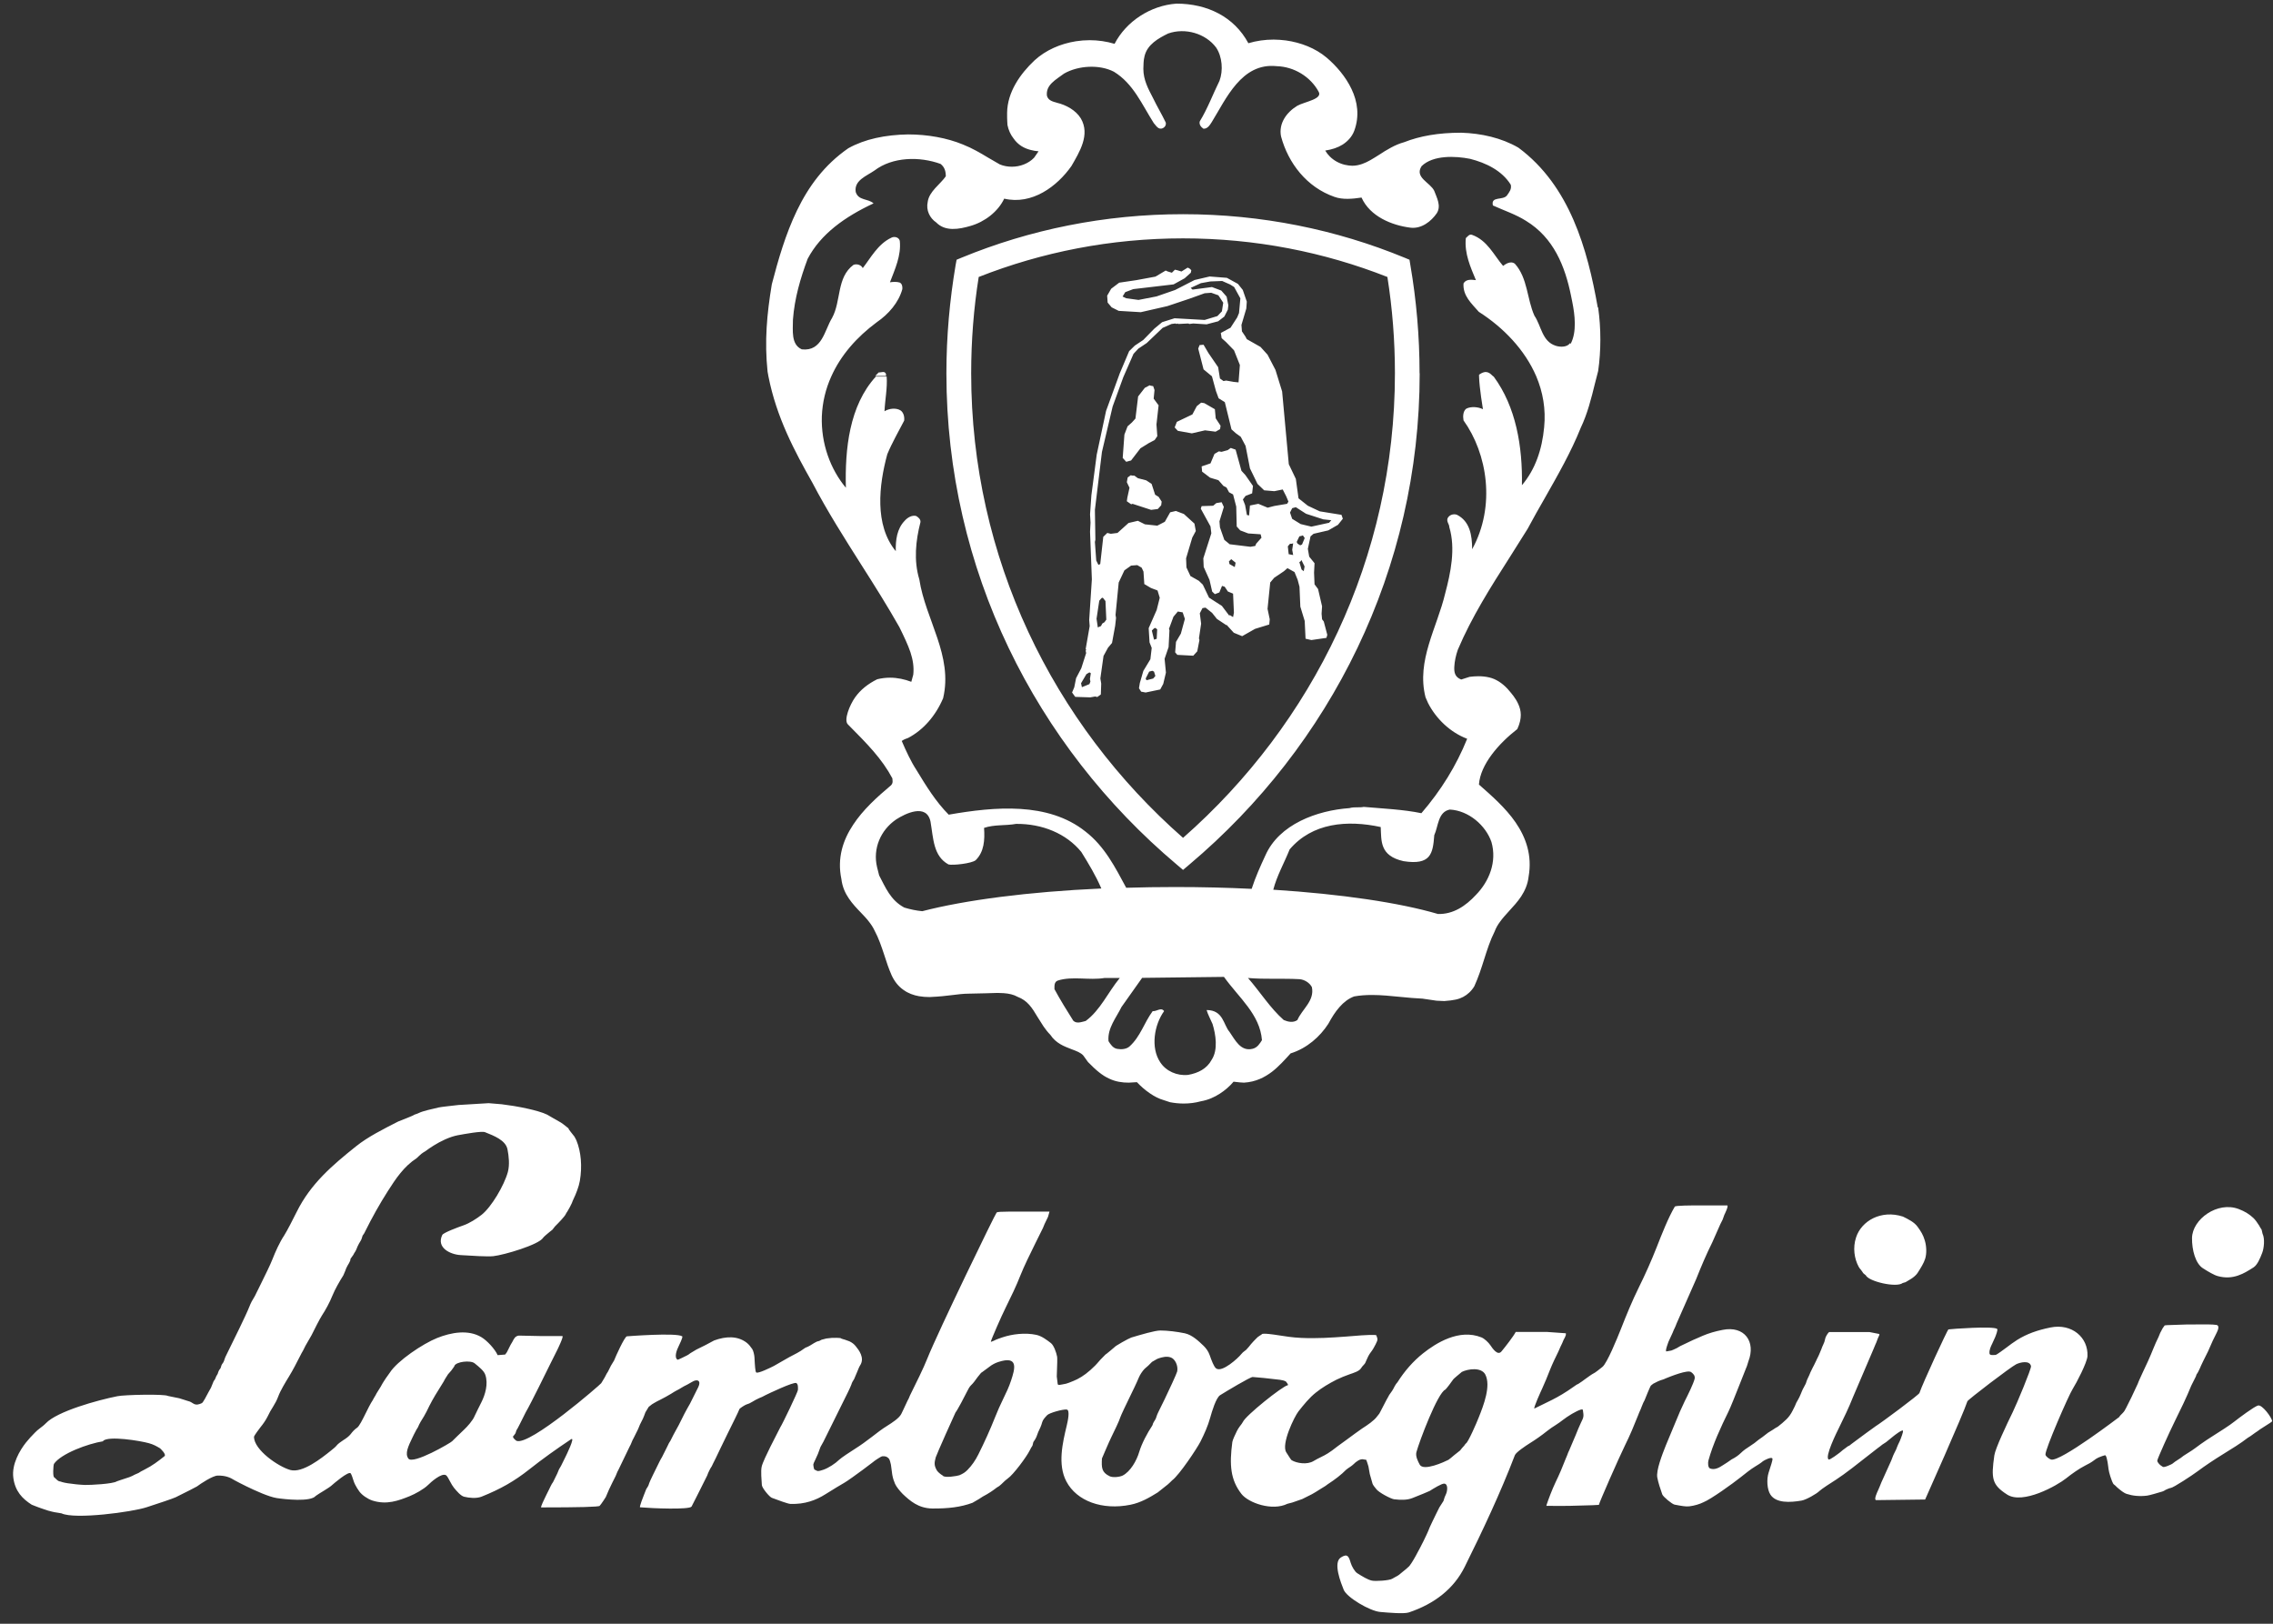
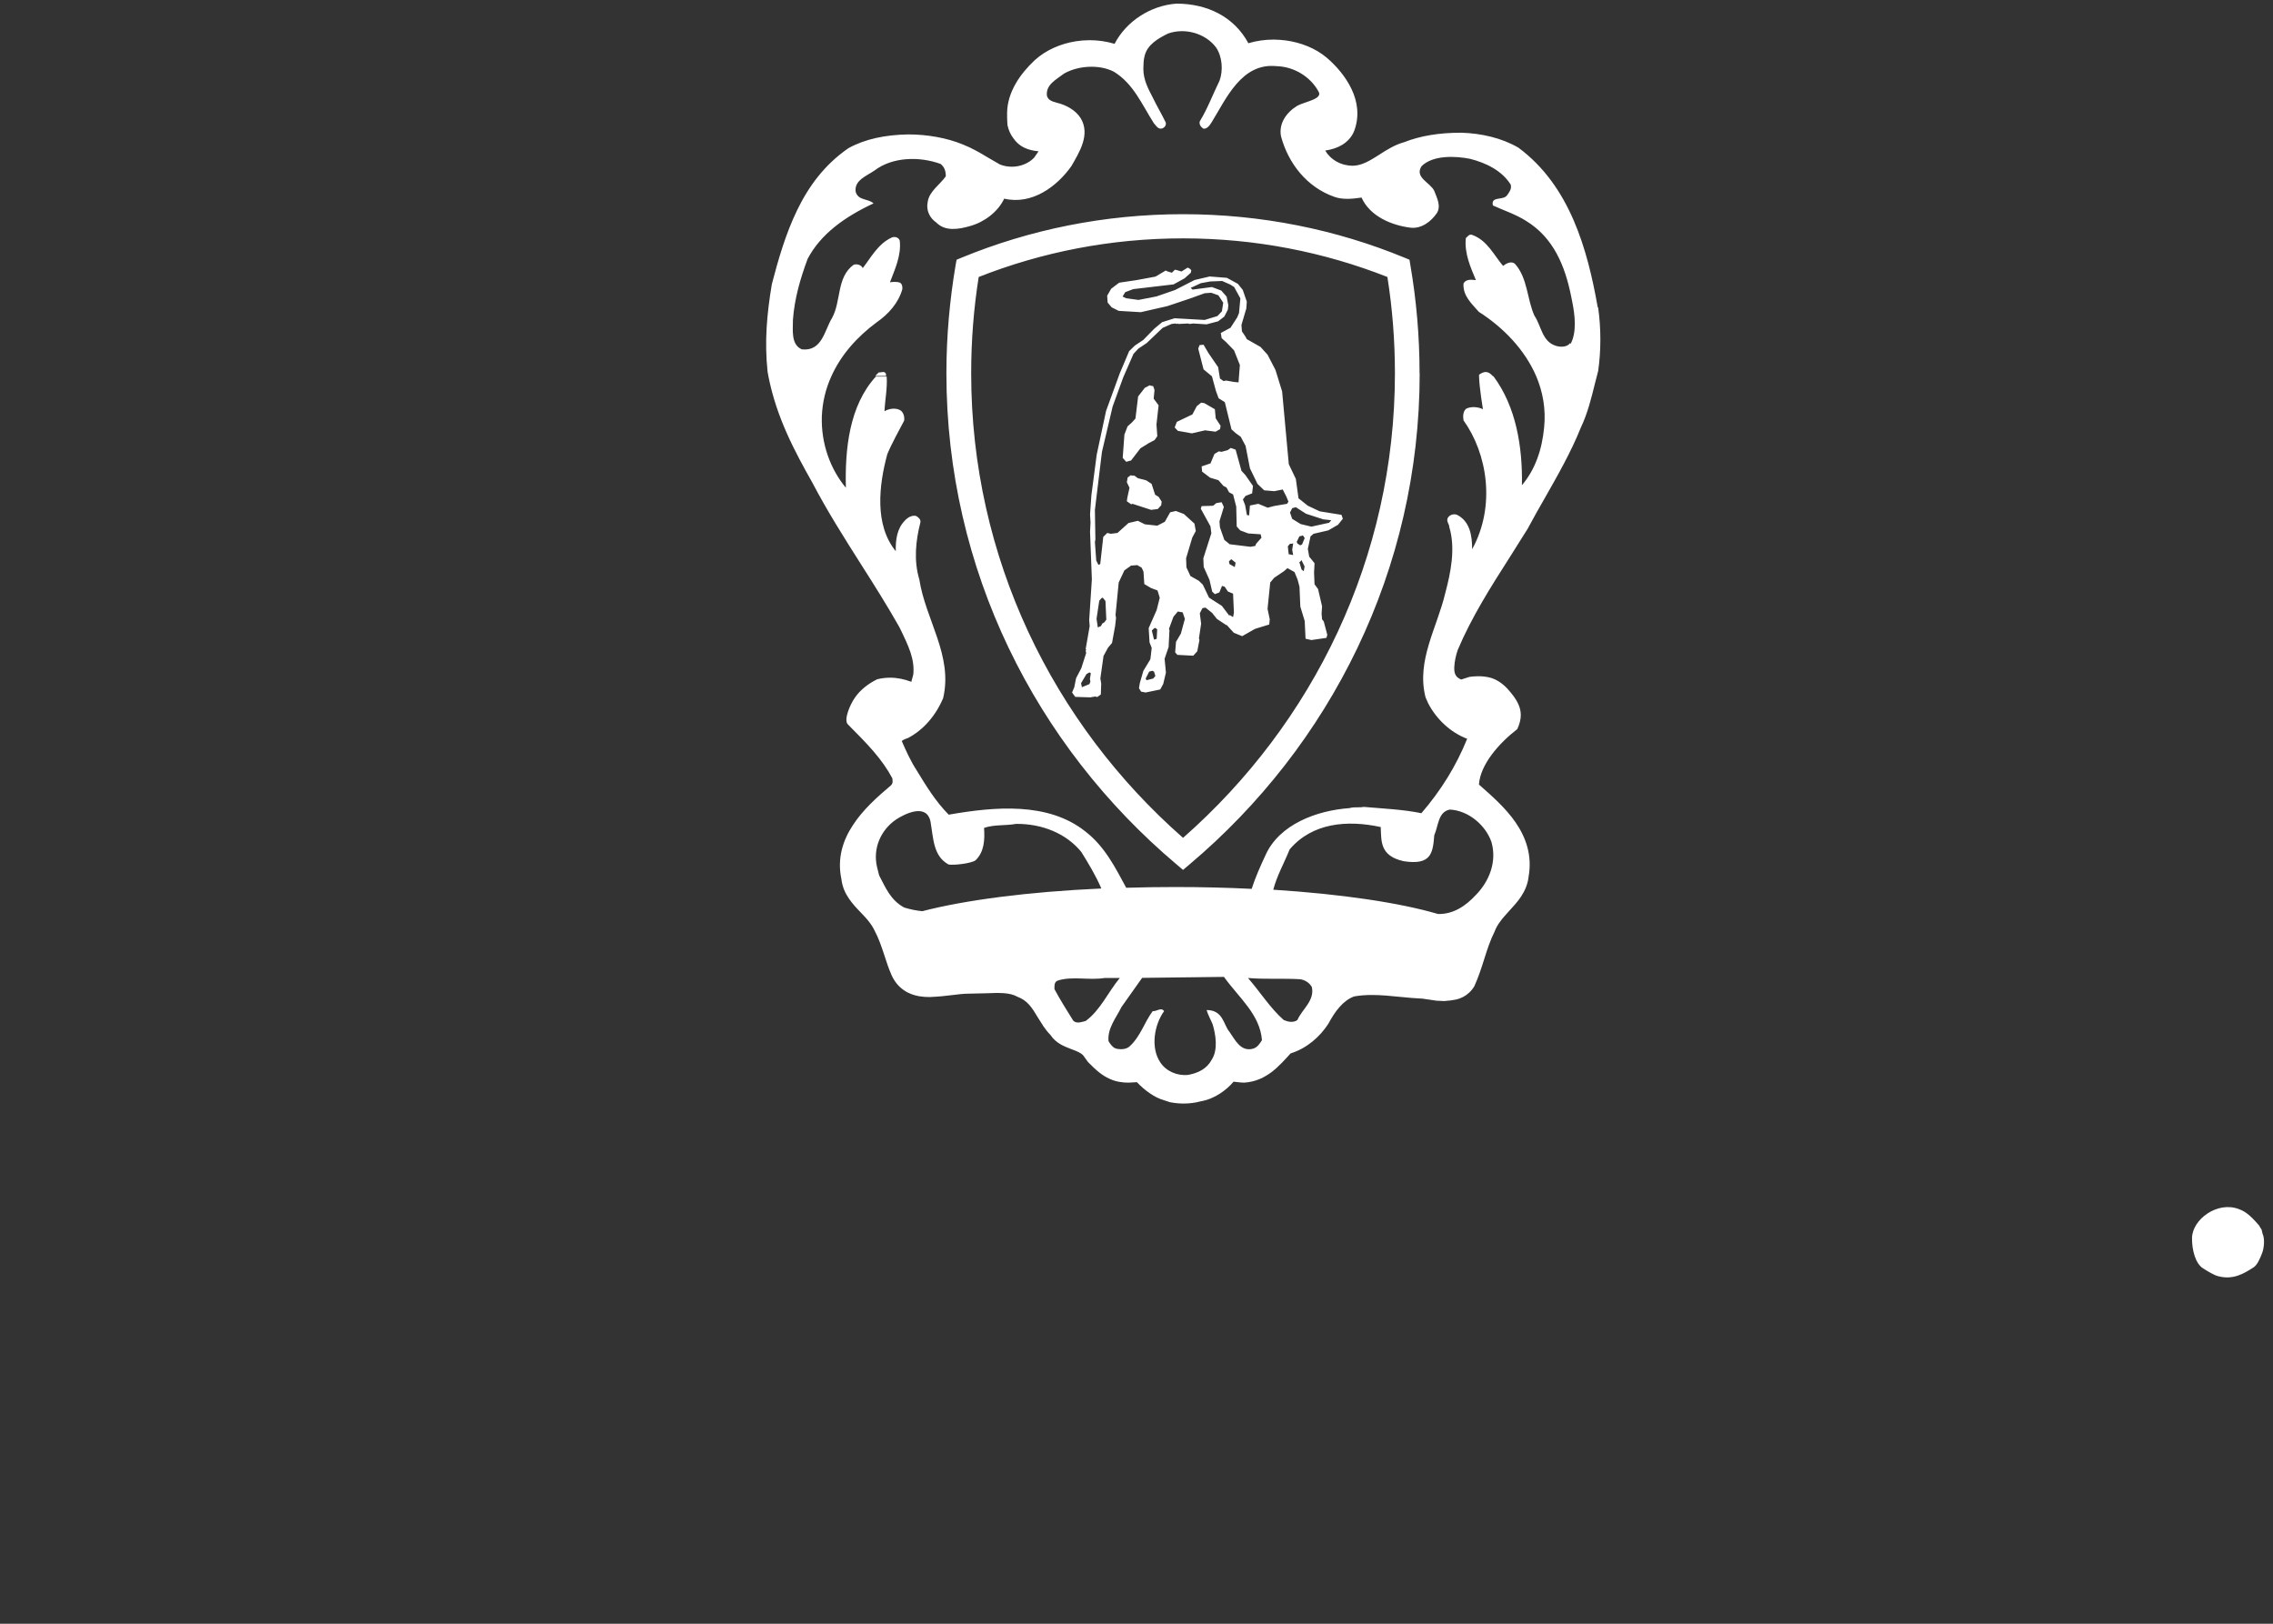
<svg xmlns="http://www.w3.org/2000/svg" width="147" height="105" viewBox="0 0 147 105" fill="none">
  <rect x="0" y="0" width="147" height="105" fill="#333333" stroke="none" />
  <g clip-path="url(#clip0_431_5929)">
    <path d="M103.326 19.858C102.996 17.981 102.541 16.018 101.763 14.228C100.986 12.438 99.871 10.789 98.198 9.548C97.099 8.912 95.796 8.621 94.5 8.582C93.024 8.582 91.83 8.794 90.809 9.195C90.495 9.281 90.213 9.407 89.953 9.548C89.686 9.689 89.427 9.854 89.2 10.004C88.799 10.255 88.462 10.475 88.1 10.6C87.896 10.671 87.684 10.718 87.456 10.718C87.307 10.718 87.142 10.694 86.969 10.655C86.608 10.569 86.263 10.38 86.004 10.121C85.886 10.004 85.784 9.87 85.705 9.737C86.153 9.666 86.514 9.548 86.828 9.352C87.142 9.148 87.433 8.857 87.582 8.457C87.935 7.506 87.794 6.572 87.409 5.763C87.032 4.962 86.42 4.256 85.792 3.722C85.061 3.109 84.119 2.748 83.161 2.615C82.902 2.583 82.635 2.56 82.368 2.56C81.811 2.56 81.253 2.638 80.735 2.795C79.816 1.083 78.073 0.235 76.086 0.235C74.398 0.353 72.828 1.39 72.082 2.834C71.563 2.677 71.014 2.599 70.472 2.599C70.174 2.599 69.875 2.622 69.577 2.669C68.587 2.827 67.637 3.235 66.907 3.902C65.981 4.774 65.148 5.952 65.132 7.294C65.125 7.726 65.156 8.088 65.156 8.088C65.219 8.409 65.36 8.716 65.541 8.943C65.847 9.391 66.255 9.595 66.656 9.697C66.821 9.744 67.001 9.768 67.166 9.784L66.876 10.2C66.514 10.577 65.973 10.781 65.439 10.781C65.172 10.781 64.905 10.734 64.661 10.632L63.9 10.192C63.405 9.894 62.887 9.587 62.274 9.344C61.246 8.92 59.989 8.692 58.733 8.692C57.257 8.716 55.93 8.991 54.862 9.587C53.307 10.663 52.286 12.069 51.54 13.616C50.802 15.147 50.331 16.788 49.915 18.382C49.593 20.321 49.436 22.072 49.64 24.028C49.656 24.13 49.679 24.232 49.695 24.334C50.221 27.004 51.391 29.179 52.537 31.212C53.511 33.073 54.618 34.809 55.702 36.521C56.558 37.863 57.398 39.198 58.167 40.557C58.489 41.216 58.717 41.695 58.882 42.182C59.039 42.661 59.118 43.14 59.063 43.627L58.937 44.09C58.505 43.925 58.042 43.823 57.563 43.823C57.288 43.823 57.013 43.855 56.73 43.925C56.126 44.224 55.647 44.608 55.301 45.095C54.956 45.582 54.555 46.556 54.83 46.838C56.094 48.111 57.029 49.053 57.712 50.333C57.759 50.647 57.688 50.702 57.626 50.78C56.691 51.566 55.804 52.374 55.176 53.332C54.516 54.322 54.131 55.492 54.414 56.842C54.477 57.36 54.665 57.761 54.901 58.106C55.129 58.444 55.419 58.75 55.678 59.017C55.867 59.214 56.047 59.402 56.189 59.59C56.338 59.779 56.464 59.967 56.558 60.172C56.833 60.682 57.005 61.208 57.194 61.773C57.327 62.197 57.477 62.645 57.665 63.069C57.853 63.477 58.112 63.791 58.427 64.011C58.741 64.239 59.086 64.357 59.432 64.42C59.659 64.459 59.887 64.475 60.115 64.475C60.822 64.443 61.167 64.396 61.497 64.357C61.929 64.302 62.321 64.255 62.667 64.255L63.743 64.231L64.512 64.208L64.905 64.223C65.258 64.247 65.556 64.317 65.808 64.459C66.452 64.702 66.742 65.158 67.119 65.794L67.488 66.375C67.614 66.555 67.755 66.744 67.928 66.917C68.108 67.192 68.336 67.38 68.572 67.521C68.807 67.663 69.074 67.757 69.286 67.843C69.647 67.977 69.891 68.071 70.056 68.251L70.362 68.675C70.888 69.217 71.296 69.555 71.736 69.751C72.144 69.948 72.576 70.01 72.993 70.01L73.526 69.979C73.77 70.238 74.053 70.489 74.367 70.701C74.641 70.89 74.948 71.055 75.285 71.149L75.67 71.275C75.953 71.33 76.251 71.361 76.55 71.361C76.927 71.361 77.296 71.314 77.641 71.22C78.136 71.133 78.536 70.953 78.897 70.717C79.227 70.505 79.534 70.238 79.777 69.948C80.138 69.987 80.287 70.01 80.452 70.01C81.222 69.963 81.787 69.665 82.266 69.304C82.722 68.95 83.122 68.495 83.467 68.118C84.528 67.788 85.368 67.034 85.902 66.21C86.121 65.809 86.349 65.433 86.632 65.118C86.899 64.812 87.213 64.569 87.574 64.435C87.959 64.365 88.344 64.341 88.736 64.341C89.333 64.341 89.945 64.404 90.589 64.467C91.068 64.514 91.563 64.561 91.995 64.577L92.898 64.71L93.4 64.734C94.044 64.687 94.343 64.616 94.626 64.467C94.908 64.317 95.159 64.09 95.348 63.776C95.615 63.187 95.803 62.606 95.976 62.056C96.18 61.412 96.376 60.8 96.659 60.242C96.746 60.007 96.863 59.803 97.005 59.614C97.17 59.379 97.374 59.159 97.594 58.915C97.853 58.633 98.151 58.311 98.379 57.965C98.614 57.604 98.803 57.188 98.858 56.693C99.101 55.311 98.685 54.157 98.018 53.183C97.366 52.233 96.439 51.432 95.646 50.733C95.74 49.43 96.926 48.079 98.128 47.145C98.457 46.43 98.379 45.943 98.19 45.527C98.01 45.135 97.79 44.883 97.492 44.538C97.146 44.169 96.738 43.902 96.314 43.807C96.086 43.752 95.85 43.729 95.615 43.729C95.419 43.729 95.222 43.745 95.042 43.768L94.5 43.941C94.099 43.792 94.037 43.486 94.052 43.14C94.068 42.771 94.154 42.378 94.28 42.017C95.183 39.889 96.4 37.973 97.649 36.018L98.795 34.196C99.148 33.529 99.533 32.861 99.918 32.186C100.742 30.733 101.606 29.226 102.234 27.655C102.666 26.752 102.917 25.747 103.145 24.813L103.263 24.357L103.357 23.988C103.546 22.693 103.546 21.224 103.357 19.897M82.345 57.533C82.58 56.63 83.059 55.79 83.405 54.926C84.865 53.207 87.119 53.01 89.294 53.481C89.341 54.384 89.223 55.342 90.77 55.688C92.529 55.963 92.67 55.209 92.757 54.008C93.024 53.434 92.992 52.5 93.762 52.351C94.987 52.413 96.086 53.379 96.455 54.447C96.824 55.727 96.306 56.999 95.45 57.871C94.782 58.593 93.982 59.127 93 59.104C90.511 58.373 86.765 57.816 82.337 57.533M80.711 63.242C81.779 63.336 82.949 63.258 84.056 63.32C84.37 63.352 84.692 63.548 84.842 63.831C85.03 64.718 84.206 65.26 83.907 65.959C83.64 66.155 83.287 66.076 83.02 65.959C82.148 65.189 81.496 64.145 80.711 63.242ZM71.689 67.317C71.618 66.477 72.192 65.809 72.529 65.118L73.864 63.234L79.156 63.171C80.13 64.529 81.481 65.59 81.614 67.262C81.481 67.474 81.316 67.749 81.01 67.82C80.225 68.016 79.871 67.231 79.51 66.72C79.117 66.265 79.117 65.315 78.034 65.315C78.12 65.613 78.285 65.904 78.418 66.218C78.623 66.885 78.787 67.882 78.364 68.526C78.049 69.115 77.492 69.39 76.84 69.508C76.126 69.586 75.403 69.264 75.034 68.691C74.398 67.741 74.649 66.265 75.285 65.385C75.097 65.111 74.799 65.417 74.547 65.385C73.998 66.124 73.762 67.019 73.055 67.663C72.859 67.843 72.537 67.875 72.27 67.828C71.987 67.796 71.815 67.529 71.689 67.325M68.195 63.98C68.195 63.768 68.163 63.493 68.415 63.407C69.349 63.108 70.441 63.407 71.43 63.242H72.419C71.65 64.176 71.163 65.323 70.213 66.022C69.946 66.084 69.632 66.218 69.412 66.006C69.011 65.37 68.572 64.663 68.203 63.98M57.948 52.995C58.552 52.602 59.926 51.934 60.178 53.128C60.366 54.212 60.35 55.358 61.34 55.9C61.623 55.971 62.847 55.837 63.099 55.625C63.648 55.083 63.696 54.322 63.641 53.536C64.308 53.309 65.015 53.403 65.713 53.277C67.402 53.262 68.957 53.898 69.93 55.091C70.409 55.861 70.872 56.63 71.226 57.455C66.507 57.667 62.431 58.201 59.644 58.923C59.251 58.884 58.866 58.805 58.482 58.688C57.594 58.216 57.264 57.384 56.856 56.607L56.723 56.081C56.432 54.871 56.958 53.678 57.94 53.002M101.528 22.198C101.355 22.449 100.923 22.457 100.625 22.363C99.722 22.088 99.682 21.067 99.235 20.416C98.748 19.332 98.803 17.989 97.978 17.063C97.829 16.929 97.562 16.913 97.209 17.196C96.604 16.489 96.188 15.539 95.199 15.186C95.018 15.123 94.916 15.296 94.798 15.398C94.696 16.395 95.112 17.298 95.45 18.115C95.167 18.084 94.814 18.036 94.649 18.327C94.594 19.128 95.167 19.622 95.638 20.164C97.225 21.177 98.614 22.614 99.353 24.334C99.784 25.355 99.981 26.462 99.863 27.632C99.73 29.053 99.298 30.349 98.426 31.377C98.473 28.872 98.041 26.305 96.604 24.357C96.589 24.342 96.573 24.334 96.565 24.326H96.557C96.369 24.153 96.149 23.871 95.654 24.232C95.654 24.263 95.654 24.302 95.654 24.342C95.67 25.064 95.905 26.462 95.905 26.462C95.607 26.313 95.136 26.265 94.822 26.43C94.618 26.595 94.602 26.917 94.649 27.184C96.188 29.328 96.746 32.72 95.207 35.516C95.207 34.612 95.057 33.702 94.217 33.285C93.982 33.207 93.715 33.301 93.612 33.529C93.55 33.757 93.73 33.89 93.73 34.086C94.147 35.476 93.817 37.047 93.463 38.374C92.945 40.572 91.587 42.724 92.191 45.087L92.356 45.464C92.874 46.477 93.793 47.364 94.885 47.773C94.178 49.524 93.196 51.11 91.924 52.586C90.754 52.343 89.443 52.288 88.195 52.178C87.912 52.241 87.59 52.162 87.276 52.257C85.171 52.406 82.722 53.301 81.834 55.319C81.504 56.026 81.19 56.732 80.947 57.478C79.369 57.4 77.712 57.36 76.008 57.36C74.932 57.36 73.872 57.376 72.835 57.408C72.129 56.104 71.446 54.73 70.189 53.764C67.779 51.848 64.332 52.162 61.355 52.681C60.515 51.833 59.903 50.835 59.282 49.814C58.898 49.225 58.599 48.566 58.317 47.914C58.482 47.804 58.56 47.781 58.733 47.718C59.706 47.208 60.507 46.297 60.994 45.15C61.646 42.402 59.856 40.078 59.455 37.471C59.086 36.246 59.22 34.966 59.526 33.772C59.557 33.592 59.392 33.443 59.243 33.364C58.976 33.301 58.694 33.466 58.521 33.662C58.003 34.188 57.916 34.926 57.932 35.641C56.542 33.953 56.84 31.369 57.382 29.375C57.696 28.621 58.105 27.915 58.474 27.2C58.505 26.972 58.442 26.689 58.254 26.548C57.956 26.352 57.484 26.415 57.202 26.595C57.233 25.873 57.398 25.088 57.343 24.35H56.644C54.917 26.242 54.642 29.045 54.705 31.542C53.7 30.333 53.095 28.692 53.15 26.925C53.189 25.998 53.401 25.143 53.755 24.357C54.375 22.96 55.419 21.79 56.699 20.84C57.469 20.314 58.12 19.56 58.356 18.696C58.372 18.531 58.34 18.35 58.191 18.272C58.01 18.209 57.72 18.225 57.555 18.256C57.877 17.408 58.293 16.521 58.191 15.571C58.128 15.327 57.822 15.272 57.641 15.374C56.77 15.783 56.306 16.686 55.796 17.337C55.71 17.141 55.427 17.039 55.199 17.125C54.092 17.942 54.414 19.465 53.809 20.565C53.323 21.35 53.173 22.74 51.854 22.591C51.148 22.277 51.281 21.381 51.281 20.675C51.383 19.285 51.768 17.989 52.231 16.741C53.071 15.139 54.626 14.024 56.495 13.152C56.126 12.822 55.521 12.987 55.341 12.414C55.223 11.66 56.039 11.386 56.558 11.024C57.728 10.137 59.471 10.106 60.829 10.6C61.096 10.812 61.167 11.079 61.167 11.401C60.814 11.912 60.083 12.383 59.997 13.058C59.879 13.6 60.13 14.102 60.547 14.385C61.136 14.99 62.023 14.825 62.753 14.613C63.672 14.354 64.543 13.694 64.944 12.846C66.75 13.27 68.375 12.045 69.294 10.734C69.812 9.831 70.519 8.708 69.899 7.656C69.577 7.13 68.949 6.784 68.344 6.643C68.108 6.572 67.794 6.509 67.708 6.195C67.622 5.488 68.281 5.159 68.815 4.758C69.734 4.232 71.108 4.154 72.042 4.64C73.299 5.41 73.848 6.753 74.618 7.962C74.751 8.095 74.901 8.417 75.191 8.292C75.34 8.229 75.435 8.072 75.388 7.915C75.136 7.389 74.822 6.87 74.571 6.344C74.257 5.74 73.943 5.167 73.943 4.444C73.958 4.154 73.943 3.934 74.021 3.627C74.202 2.874 74.909 2.481 75.544 2.167C76.652 1.774 77.971 2.167 78.646 3.07C79.047 3.659 79.117 4.562 78.866 5.229C78.45 6.07 78.097 7.027 77.594 7.844C77.531 8.056 77.68 8.221 77.829 8.323C78.097 8.339 78.246 8.08 78.364 7.899C79.29 6.407 80.287 4.036 82.564 4.279C83.703 4.311 84.755 4.97 85.273 5.92C85.572 6.407 84.386 6.572 83.899 6.839C83.201 7.263 82.682 7.985 82.847 8.818C83.318 10.569 84.52 12.108 86.294 12.728C86.828 12.925 87.48 12.862 88.053 12.775C88.603 14 90.016 14.573 91.218 14.723C91.932 14.809 92.56 14.314 92.921 13.788C93.22 13.309 92.921 12.791 92.757 12.344C92.505 11.802 91.453 11.48 91.94 10.742C92.678 10.019 94.123 10.082 95.073 10.271C96.094 10.53 97.13 11.024 97.704 11.943C97.774 12.233 97.602 12.43 97.468 12.626C97.217 12.987 96.4 12.658 96.549 13.286C97.272 13.616 98.025 13.859 98.693 14.283C100.468 15.367 101.214 17.196 101.606 19.143L101.685 19.536C101.85 20.353 101.983 21.468 101.583 22.222M91.806 24.138C91.806 21.75 91.602 19.41 91.21 17.133L91.155 16.796L90.833 16.662C86.428 14.848 81.583 13.851 76.51 13.851C71.438 13.851 66.593 14.848 62.188 16.662L61.866 16.796L61.803 17.133C61.418 19.41 61.206 21.75 61.206 24.138C61.206 36.835 66.978 48.213 76.094 55.9L76.51 56.253L76.927 55.9C86.043 48.213 91.814 36.835 91.814 24.138M90.213 24.138C90.213 36.065 84.92 46.791 76.51 54.18C68.093 46.791 62.808 36.065 62.808 24.138C62.808 22.017 62.973 19.937 63.295 17.911C67.378 16.301 71.838 15.414 76.51 15.414C81.182 15.414 85.642 16.301 89.726 17.911C90.048 19.944 90.213 22.017 90.213 24.145M79.306 40.384L79.793 40.918L80.334 41.138L81.167 40.666L82.085 40.384L82.117 40.046L81.975 39.371L82.148 37.667L82.407 37.361L83.036 36.937L83.263 36.74L83.719 36.992L83.923 37.494L84.041 37.942L84.096 39.23L84.378 40.156L84.433 41.303L84.81 41.389L85.784 41.248L85.839 41.051L85.611 40.188L85.501 40.046L85.47 39.685L85.501 39.206L85.242 38.091L85.014 37.785L84.983 37.031L85.014 36.419L84.669 35.995L84.582 35.492L84.755 34.683L84.951 34.518L85.902 34.298L86.53 33.937L86.844 33.545L86.757 33.293L85.352 33.066L84.582 32.704L83.978 32.225L83.805 30.969L83.35 30.019L82.918 25.315L82.486 23.918L81.975 22.936L81.52 22.434L80.633 21.931L80.546 21.766L80.319 21.428L80.287 21.012L80.601 19.952L80.633 19.505L80.374 18.751L80.06 18.358L79.345 17.966L78.23 17.879L77.256 18.107L76 18.751L74.799 19.167L73.629 19.395L72.828 19.285L72.6 19.175L72.773 18.892L73.291 18.696L75.898 18.39L76.612 17.997L77.013 17.636L77.044 17.471L76.927 17.361L76.809 17.306L76.408 17.557L76.126 17.471L75.984 17.44L75.788 17.636L75.505 17.549L75.388 17.494L74.728 17.887L73.495 18.115L72.38 18.28L71.862 18.672L71.603 19.12L71.634 19.567L71.893 19.874L72.349 20.102L73.778 20.188L75.497 19.795L76.903 19.324L77.908 18.963L78.332 18.931L78.795 19.096L79.109 19.575L79.023 20.133L78.733 20.439L77.908 20.69L75.961 20.581L75.16 20.832L74.649 21.256L73.935 21.986L73.393 22.347L73.024 22.708L72.419 24.138L71.532 26.572L70.927 29.399L70.582 32.029L70.496 33.262L70.527 33.796L70.496 34.385L70.613 37.463L70.441 40.093L70.472 40.486L70.213 41.97L70.244 42.001L70.213 42.088L70.244 42.229L69.93 43.211L69.593 43.855L69.475 44.444L69.333 44.781L69.537 45.064L70.511 45.095L70.825 45.04L70.967 45.072L71.194 44.907L71.218 44.208L71.163 43.87L71.367 42.418L71.658 41.884L71.917 41.577L72.121 40.462L72.176 39.96L72.144 39.764L72.349 37.667L72.718 36.882L73.15 36.575L73.55 36.544L73.833 36.709L73.951 36.96L74.005 37.769L74.43 38.02L74.861 38.185L75.003 38.656L74.806 39.442L74.288 40.619L74.343 41.538L74.484 41.899L74.398 42.63L73.943 43.383L73.715 44.169L73.66 44.506L73.801 44.726L74.092 44.781L75.034 44.585L75.23 44.224L75.403 43.493L75.317 42.598L75.576 41.844L75.631 40.753L75.6 40.666L75.89 39.881L76.173 39.544L76.487 39.599L76.628 40.023L76.369 40.973L76.055 41.507L76 42.182L76.141 42.347L77.17 42.402L77.429 42.119L77.57 41.389L77.539 41.279L77.68 40.329L77.594 39.661L77.767 39.324L77.963 39.292L78.387 39.63L78.701 40.023L79.329 40.439L79.306 40.384ZM74.524 43.376L74.634 43.431L74.72 43.713L74.579 43.878L74.147 43.988L74.092 43.878L74.32 43.431L74.524 43.376ZM74.838 40.698L74.806 41.31L74.634 41.365L74.492 40.776L74.634 40.635L74.72 40.604L74.83 40.69L74.838 40.698ZM70.543 43.548L70.488 43.91L70.519 44.074L70.456 44.239L69.969 44.436L69.914 44.184L70.26 43.595L70.401 43.509L70.456 43.478L70.543 43.533V43.548ZM70.919 39.991L71.092 38.845L71.234 38.68L71.32 38.648L71.493 38.868L71.548 40.07L71.43 40.235L71.289 40.321L71.202 40.486L70.998 40.572L70.912 39.983L70.919 39.991ZM84.025 36.356L84.111 36.301L84.166 36.214L84.37 36.63L84.316 36.937L84.174 36.827L84.033 36.356H84.025ZM83.86 35.044L84.033 34.683L84.174 34.652L84.26 34.62L84.378 34.793L84.206 35.209L84.088 35.264L83.915 35.154L83.86 35.044ZM83.57 33.56L83.428 33.144L83.57 32.861L83.687 32.83L83.805 32.799L84.465 33.223L85.58 33.584L86.098 33.639L85.957 33.804L84.81 34.055L84.119 33.89L83.57 33.552V33.56ZM83.287 35.327L83.428 35.162H83.546L83.632 35.131L83.57 35.555L83.632 35.892L83.342 35.837L83.287 35.335V35.327ZM79.51 36.466L79.478 36.301L79.596 36.191L79.628 36.159L79.91 36.387L79.855 36.67L79.51 36.473V36.466ZM79.51 39.826L79.023 39.182L78.191 38.648L77.79 37.808L77.531 37.557L76.989 37.251L76.73 36.693L76.707 36.104L77.107 34.762L77.335 34.338L77.248 33.859L76.565 33.238L76.047 33.042L75.678 33.128L75.332 33.741L74.846 33.992L74.045 33.906L73.589 33.678L72.985 33.819L72.27 34.463L71.838 34.518L71.611 34.463L71.351 34.715L71.155 36.473L71.037 36.528L70.896 36.246L70.81 35.044L70.841 34.903L70.81 32.971L71.265 29.226L71.956 26.289L72.647 24.389L73.307 22.881L73.621 22.544L74.162 22.182L75.191 21.201L75.764 20.95L76.023 20.918L76.079 20.95L76.165 20.918L76.196 20.95L76.856 20.918L76.911 20.95L77.17 20.918L78.034 20.973L78.78 20.777L79.18 20.471L79.408 20.023L79.439 19.74L79.329 19.183L78.984 18.79L78.379 18.562L77.123 18.727L77.005 18.617L77.665 18.311L78.269 18.201L79.039 18.17L79.557 18.398L79.816 18.562L80.217 19.293L80.13 20.243L80.012 20.526L79.581 21.193L78.952 21.531L79.007 21.868L79.29 22.119L79.808 22.654L80.185 23.604L80.099 24.727L79.785 24.695L79.298 24.609L79.125 24.64L78.897 24.475L78.78 23.745L78.151 22.826L77.837 22.292L77.578 22.316L77.492 22.544L77.837 23.886L78.379 24.334L78.638 25.284L78.811 25.755L79.212 26.006L79.643 27.765L79.926 28.017L80.24 28.244L80.554 28.833L80.837 30.286L81.324 31.291L81.756 31.707L82.415 31.762L82.957 31.652L83.185 32.1L83.326 32.437L83.24 32.579L82.407 32.72L81.983 32.83L81.379 32.579L80.837 32.689L80.782 33.333L80.641 33.301L80.523 32.657L80.382 32.296L80.554 32.068L80.978 31.903L81.033 31.424L80.546 30.726L80.287 30.443L79.91 29.077L79.596 28.967L79.4 29.108L78.999 29.218L78.827 29.187L78.544 29.351L78.285 29.964L77.712 30.16L77.743 30.498L78.261 30.89L78.803 31.055L79.117 31.417L79.321 31.526L79.486 31.833L79.746 31.974L79.95 32.759L79.981 34.047L80.209 34.298L80.727 34.495L81.528 34.55L81.583 34.77L81.237 35.162L81.182 35.303L80.868 35.358L79.526 35.194L79.18 34.911L78.897 34.102L78.866 33.709L79.149 32.783L79.007 32.477L78.662 32.532L78.458 32.704L77.712 32.728L77.657 32.893L78.285 34.039L78.34 34.487L77.822 36.104L77.845 36.662L78.222 37.502L78.395 38.256L78.568 38.421L78.858 38.311L79.031 37.887L79.204 37.942L79.408 38.248L79.746 38.389L79.8 39.622L79.746 39.905L79.518 39.764L79.51 39.826ZM77.076 28.024L77.932 27.828L78.615 27.915L78.905 27.75L78.937 27.53L78.623 27.051L78.568 26.462L77.885 26.069L77.68 26.038L77.398 26.265L77.115 26.799L76.11 27.279L75.969 27.64L76.173 27.86L77.084 28.024H77.076ZM75.097 32.665L75.128 32.437L74.932 32.131L74.704 31.99L74.477 31.291L74.131 31.063L73.589 30.922L73.362 30.757H73.244L73.126 30.733L72.93 30.875L72.875 31.181L73.047 31.542L72.906 32.186L72.875 32.414L73.157 32.61L73.244 32.579L74.445 32.971L74.877 32.916L75.105 32.665H75.097ZM74.924 26.203L74.61 25.779L74.665 25.221L74.579 24.97L74.406 24.939L74.351 24.915L74.037 25.08L73.605 25.637L73.432 27.066L73.204 27.318L72.922 27.569L72.718 28.103L72.608 29.611L72.835 29.862L73.15 29.776L73.754 28.99L74.296 28.653L74.673 28.456L74.846 28.205L74.791 27.451L74.932 26.187L74.924 26.203ZM56.605 24.31H57.304C57.304 24.31 57.304 24.224 57.296 24.177C57.209 23.965 56.998 24.098 56.825 24.083C56.746 24.161 56.675 24.232 56.605 24.31Z" fill="white" />
-     <path d="M36.833 73.018C36.534 72.774 36.307 72.594 36.157 72.523C36.118 72.499 35.883 72.366 35.757 72.295C35.655 72.233 35.38 72.076 35.38 72.076C35.05 71.918 34.563 71.793 34.187 71.707C33.88 71.636 33.55 71.573 33.221 71.518C32.946 71.479 32.451 71.408 32.451 71.408L31.603 71.337L29.648 71.455C29.247 71.502 28.509 71.581 28.384 71.612C27.991 71.699 27.316 71.856 27.12 71.958C27.067 71.984 27.004 72.01 26.931 72.036L26.813 72.076L26.664 72.154C26.612 72.18 26.549 72.206 26.476 72.233C26.402 72.259 26.34 72.285 26.287 72.311L25.753 72.523C24.795 73.01 23.782 73.52 23.029 74.125C21.497 75.35 20.092 76.543 19.189 78.365C18.961 78.821 18.576 79.582 18.38 79.888C18.082 80.336 17.815 80.933 17.618 81.435C17.485 81.781 17.131 82.496 16.872 83.022C16.731 83.304 16.48 83.807 16.48 83.815C16.346 84.027 16.213 84.262 16.126 84.498C15.922 85.024 15.121 86.641 14.634 87.631C14.587 87.717 14.556 87.796 14.524 87.89C14.509 87.953 14.47 88.055 14.446 88.094C14.383 88.18 14.328 88.251 14.305 88.345C14.284 88.424 14.265 88.474 14.25 88.495C14.195 88.549 14.14 88.644 14.116 88.722C14.095 88.801 14.077 88.85 14.061 88.871C13.998 88.966 13.967 89.021 13.928 89.138C13.912 89.186 13.875 89.243 13.818 89.311C13.818 89.311 13.708 89.578 13.645 89.735L13.496 90.002C13.339 90.301 13.135 90.693 13.056 90.733C12.891 90.811 12.695 90.882 12.507 90.764C12.397 90.693 12.302 90.63 12.161 90.599C12.161 90.599 11.91 90.52 11.816 90.489L11.588 90.418C11.588 90.418 11.344 90.363 11.242 90.348L10.857 90.269C10.653 90.136 8.062 90.191 7.599 90.285C6.295 90.544 3.696 91.266 2.966 92.036C2.872 92.138 2.683 92.287 2.573 92.366C2.456 92.452 2.369 92.531 2.267 92.633C2.055 92.845 1.867 93.049 1.678 93.284C1.286 93.779 0.744 94.682 0.862 95.562C0.979 96.441 1.451 96.92 2.055 97.305L2.44 97.454C2.628 97.525 2.636 97.525 2.636 97.525L2.864 97.603C3.013 97.658 3.194 97.713 3.366 97.752C3.471 97.779 3.599 97.802 3.751 97.823L3.979 97.862C4.835 98.271 8.565 97.776 9.499 97.462C10.151 97.25 11.219 96.897 11.368 96.818C12.02 96.496 12.671 96.166 12.742 96.119C12.954 95.954 13.763 95.42 14.077 95.42C14.572 95.412 14.87 95.53 15.192 95.734C15.278 95.789 15.726 96.009 15.961 96.127C16.495 96.386 17.367 96.787 17.893 96.873C18.404 96.951 20.092 97.14 20.422 96.732C20.429 96.716 20.822 96.472 20.979 96.378C21.168 96.26 21.387 96.127 21.513 96.001C21.521 95.993 22.557 95.091 22.683 95.279C22.746 95.381 22.801 95.554 22.848 95.703C22.879 95.805 22.919 95.915 22.966 96.001C23.044 96.15 23.139 96.315 23.241 96.449C23.413 96.684 23.774 96.928 24.073 97.03C25.015 97.336 25.793 97.03 26.483 96.755C26.853 96.606 27.402 96.3 27.677 96.033C27.866 95.844 28.556 95.224 28.847 95.397C28.918 95.436 29.035 95.664 29.122 95.829C29.185 95.954 29.271 96.096 29.357 96.206C29.538 96.425 29.797 96.732 30.017 96.787C30.339 96.865 30.794 96.912 31.132 96.787C32.373 96.292 33.276 95.774 34.218 95.028C35.09 94.337 35.985 93.701 36.927 93.072C37.241 92.86 36.581 94.188 36.581 94.188L36.283 94.792C36.283 94.792 36.15 95.012 36.15 95.02C36.11 95.122 36.071 95.208 36.04 95.287L35.781 95.813C35.781 95.813 35.781 95.829 35.686 95.962L35.608 96.111L35.498 96.339C35.451 96.441 35.396 96.543 35.349 96.637C35.309 96.716 35.278 96.787 35.239 96.865C35.239 96.865 34.932 97.478 35.003 97.478C37.469 97.478 38.728 97.444 38.78 97.376C38.78 97.376 38.874 97.258 38.882 97.25L39.024 97.046L39.181 96.802C39.306 96.488 39.44 96.198 39.589 95.899C39.667 95.75 39.754 95.57 39.817 95.444L39.927 95.177C39.95 95.13 39.958 95.114 40.005 95.028L40.712 93.559C40.738 93.507 40.764 93.457 40.79 93.41L40.9 93.143C40.937 93.075 40.963 93.025 40.979 92.994L41.167 92.617C41.206 92.538 41.246 92.468 41.277 92.389L41.387 92.122L41.576 91.745C41.63 91.628 41.678 91.502 41.74 91.329L41.953 90.976L42.164 90.811L42.306 90.725C42.424 90.654 42.557 90.583 42.691 90.52C42.918 90.403 43.162 90.277 43.389 90.136C43.499 90.065 43.703 89.939 43.758 89.916C43.868 89.861 43.971 89.806 44.065 89.743C44.182 89.665 44.316 89.602 44.442 89.539C44.544 89.484 44.646 89.429 44.748 89.366C45.093 89.146 45.368 89.272 45.156 89.704L44.819 90.379C44.764 90.489 44.622 90.772 44.622 90.772C44.567 90.866 44.512 90.96 44.457 91.062C44.395 91.188 44.324 91.314 44.261 91.424C44.261 91.424 44.159 91.635 44.104 91.738C43.994 91.965 43.79 92.366 43.711 92.491C43.633 92.617 43.468 92.947 43.358 93.167C43.358 93.167 43.327 93.216 43.264 93.316L43.154 93.544C43.115 93.622 43.052 93.748 43.005 93.842C42.95 93.944 42.816 94.219 42.816 94.219C42.761 94.313 42.698 94.415 42.651 94.517C42.408 95.004 42 95.836 41.984 95.915C41.945 96.041 41.937 96.064 41.89 96.143C41.819 96.253 41.795 96.284 41.795 96.292L41.646 96.669C41.615 96.739 41.332 97.462 41.395 97.47C42.18 97.54 44.583 97.635 44.724 97.423C44.724 97.423 45.329 96.245 45.549 95.789C45.596 95.687 45.737 95.412 45.737 95.412C45.761 95.318 45.831 95.177 45.902 95.035C45.934 94.973 45.981 94.886 46.028 94.823C46.028 94.823 46.106 94.666 46.106 94.659L46.295 94.282C46.295 94.282 46.844 93.127 47.08 92.656C47.339 92.138 47.771 91.266 47.818 91.125C47.842 91.062 48.171 90.858 48.258 90.827C48.415 90.78 48.517 90.733 48.643 90.654C48.776 90.568 48.957 90.473 49.098 90.41C49.098 90.41 49.098 90.41 49.286 90.332C49.339 90.306 49.415 90.267 49.514 90.214C49.687 90.128 51.344 89.335 51.501 89.437C51.619 89.507 51.611 89.719 51.603 89.884C51.603 90.002 50.59 92.115 50.464 92.295C50.464 92.295 49.962 93.269 49.828 93.544C49.616 93.975 49.302 94.612 49.255 94.863C49.2 95.138 49.247 95.703 49.271 96.033C49.286 96.229 49.765 96.802 49.915 96.857C50.307 97.006 50.951 97.242 51.108 97.25C52.058 97.289 52.789 96.999 53.377 96.629C53.801 96.362 54.445 95.97 54.618 95.876C54.752 95.805 55.466 95.295 55.812 95.035C56.008 94.894 56.44 94.564 56.456 94.549C56.518 94.486 56.958 94.188 57.052 94.172C57.264 94.148 57.382 94.203 57.492 94.329C57.539 94.384 57.602 94.627 57.618 94.714L57.704 95.357C57.751 95.609 57.798 95.75 57.885 95.954C57.963 96.143 58.23 96.457 58.379 96.606C58.85 97.053 59.392 97.532 60.288 97.548C61.316 97.556 62.133 97.462 62.894 97.179C63.036 97.101 63.311 96.936 63.311 96.936L63.554 96.779C63.939 96.575 64.221 96.386 64.457 96.198L64.622 96.096C64.748 95.993 64.802 95.939 64.858 95.883C64.96 95.781 65.054 95.695 65.172 95.609C65.525 95.373 66.397 94.203 66.601 93.779L66.679 93.63C66.75 93.52 66.766 93.489 66.773 93.481L66.828 93.253C66.915 93.143 66.985 93.01 67.025 92.923L67.142 92.609C67.237 92.413 67.347 92.185 67.402 91.965C67.441 91.816 67.567 91.675 67.724 91.51C67.857 91.368 68.737 91.117 68.988 91.149C69.223 91.18 69.043 91.95 68.988 92.185C68.729 93.269 68.383 94.698 68.964 95.797C69.632 97.069 71.288 97.674 73.11 97.305C73.785 97.171 74.359 96.826 74.869 96.512C75.387 96.103 75.513 96.001 75.513 96.001C75.576 95.954 75.709 95.821 75.803 95.727C76.259 95.397 77.421 93.653 77.641 93.214C77.884 92.727 78.112 92.232 78.269 91.667C78.379 91.266 78.646 90.387 78.905 90.222C79.306 89.971 80.837 89.052 81.01 89.044C81.135 89.044 82.234 89.154 82.776 89.225C82.894 89.24 83.075 89.28 83.161 89.335C83.161 89.335 83.365 89.57 83.279 89.578C82.949 89.625 80.546 91.549 80.381 91.95C80.374 91.981 80.248 92.154 80.177 92.24C80.114 92.326 80.052 92.421 79.997 92.531C79.894 92.743 79.722 93.096 79.698 93.245C79.502 94.721 79.573 95.687 80.287 96.606C80.743 97.187 82.274 97.729 83.263 97.242L83.569 97.163L83.797 97.085L84.221 96.936C84.59 96.747 84.731 96.684 84.834 96.629C84.92 96.59 85.218 96.402 85.391 96.292L85.721 96.088L85.87 95.978C86.333 95.679 86.75 95.357 87.056 95.043C87.111 94.996 87.229 94.91 87.331 94.847C87.401 94.8 87.511 94.714 87.574 94.651C87.645 94.572 87.763 94.494 87.849 94.439C87.912 94.4 87.998 94.368 88.092 94.36L88.359 94.4C88.359 94.4 88.493 94.769 88.501 94.831L88.587 95.318C88.642 95.522 88.76 95.931 88.768 95.954C88.799 96.033 88.925 96.198 88.987 96.268C89.137 96.504 89.961 96.928 90.157 96.951C90.566 96.999 90.99 97.014 91.343 96.873C91.799 96.692 92.403 96.449 92.466 96.41C92.702 96.26 93.243 95.923 93.408 95.939C93.675 95.97 93.597 96.449 93.518 96.614C93.44 96.771 93.408 96.865 93.353 97.061C93.353 97.061 93.165 97.36 93.086 97.478C93.086 97.478 92.961 97.729 92.898 97.855C92.764 98.129 92.537 98.593 92.466 98.757C92.34 99.087 92.199 99.37 92.058 99.66C91.822 100.132 91.265 101.215 91.076 101.333C91.076 101.333 91.037 101.372 90.958 101.443L90.833 101.545L90.707 101.647C90.566 101.773 90.409 101.898 90.299 101.945C90.244 101.969 90.134 102.04 90.047 102.087C89.843 102.212 88.948 102.26 88.728 102.212C88.454 102.157 88.092 101.93 87.778 101.733C87.613 101.631 87.417 101.278 87.354 101.066C87.229 100.65 87.15 100.438 86.718 100.713C86.192 101.042 86.726 102.37 86.899 102.801C87.095 103.296 88.595 104.183 89.262 104.238C89.796 104.285 90.793 104.372 91.108 104.27C92.757 103.72 94.021 102.746 94.728 101.317C95.866 99.024 97.036 96.543 97.97 94.101C98.041 93.913 98.677 93.489 98.928 93.332C99.321 93.088 99.69 92.829 100.043 92.546C100.216 92.405 100.428 92.264 100.617 92.146C100.766 92.052 100.931 91.934 101.072 91.824C101.229 91.698 101.425 91.573 101.59 91.471C101.59 91.471 102.344 91.007 102.368 91.18C102.431 91.596 102.431 91.628 102.242 92.004C102.132 92.224 102.014 92.531 101.904 92.798L101.567 93.591C101.52 93.701 101.473 93.826 101.418 93.928C101.418 93.928 101.418 93.928 101.347 94.117L101.268 94.305C101.064 94.831 100.844 95.357 100.601 95.852C100.491 96.08 100.373 96.37 100.263 96.645C100.263 96.645 99.981 97.376 100.012 97.376C101.386 97.391 101.677 97.376 102.98 97.336L103.404 97.313C103.42 97.171 104.692 94.282 105.092 93.465C105.407 92.837 105.689 92.154 105.948 91.502C105.988 91.4 106.019 91.314 106.058 91.235C106.098 91.156 106.137 91.054 106.168 90.968C106.207 90.866 106.247 90.78 106.278 90.701L106.357 90.552C106.419 90.395 106.734 89.61 106.773 89.594C106.781 89.594 106.804 89.57 106.922 89.476C107.024 89.421 107.236 89.319 107.236 89.319C107.346 89.272 107.432 89.24 107.542 89.209C107.621 89.183 107.684 89.157 107.731 89.131C108.045 89.005 109.152 88.557 109.372 88.73C109.498 88.824 109.647 88.958 109.592 89.178C109.505 89.5 109.176 90.175 108.956 90.607C108.744 91.047 108.54 91.51 108.359 91.965L107.731 93.473C107.495 94.07 107.095 95.091 107.181 95.546C107.252 95.907 107.377 96.276 107.503 96.637C107.558 96.787 108.123 97.258 108.296 97.297C108.72 97.376 109.026 97.438 109.254 97.407C109.576 97.368 109.922 97.266 110.173 97.14C110.644 96.951 112.057 95.939 112.568 95.53C112.866 95.295 113.212 95.012 113.502 94.839C113.683 94.729 113.863 94.619 114.02 94.486C114.068 94.447 114.609 94.148 114.633 94.344C114.641 94.431 114.515 94.816 114.382 95.224C114.24 95.664 114.28 96.323 114.499 96.653C114.868 97.211 115.764 97.163 116.502 97.038C116.8 96.991 117.483 96.598 117.656 96.425C117.782 96.3 118.441 95.868 118.747 95.679C119.297 95.326 120.224 94.596 120.899 94.062C121.072 93.921 121.284 93.756 121.433 93.646C121.464 93.62 121.514 93.583 121.582 93.536L121.731 93.418L121.983 93.253C121.983 93.253 122.155 93.12 122.234 93.049C122.32 92.978 122.414 92.907 122.485 92.845C122.485 92.845 123.011 92.429 123.066 92.515C123.105 92.578 122.941 93.002 122.862 93.19C122.862 93.19 122.784 93.339 122.752 93.418C122.726 93.47 122.7 93.533 122.674 93.606L122.634 93.716C122.634 93.716 122.532 93.921 122.485 94.015C122.446 94.093 122.407 94.195 122.375 94.282C122.336 94.384 122.305 94.47 122.265 94.549L121.669 95.868C121.598 96.048 121.519 96.245 121.449 96.394C121.425 96.449 121.15 97.006 121.347 97.006L124.503 96.967C124.503 96.967 126.969 91.447 127.236 90.615C127.275 90.505 130.031 88.4 130.392 88.22C130.644 88.094 131.272 87.945 131.35 88.345C131.382 88.502 130.416 90.811 130.165 91.321C129.796 92.075 129.042 93.661 128.979 94.109C128.767 95.601 128.814 96.009 129.803 96.645C130.824 97.305 133.031 96.072 133.628 95.593C133.981 95.31 134.444 94.981 134.845 94.776C135.025 94.69 135.269 94.556 135.426 94.431C135.512 94.36 135.614 94.297 135.716 94.25C135.716 94.25 136.164 94.062 136.172 94.117C136.282 94.25 136.344 94.847 136.36 94.981C136.376 95.114 136.423 95.287 136.478 95.467C136.533 95.632 136.635 95.954 136.721 96.001C136.753 96.017 136.855 96.111 136.902 96.166C137.137 96.37 137.357 96.551 137.546 96.606C137.907 96.724 138.355 96.779 138.857 96.716C139.038 96.692 139.556 96.535 139.846 96.449C139.904 96.433 139.975 96.397 140.059 96.339C140.106 96.315 140.326 96.221 140.38 96.221C140.545 96.213 141.794 95.389 142.108 95.153C142.626 94.769 143.192 94.392 143.741 94.054C144.267 93.732 144.95 93.308 145.367 92.978C145.367 92.978 145.367 92.978 145.532 92.876C145.822 92.664 145.94 92.586 146.003 92.546C146.003 92.546 146.052 92.51 146.152 92.436C146.152 92.436 146.497 92.216 146.568 92.169C146.694 92.091 146.945 91.934 146.945 91.903C146.937 91.683 146.293 90.803 146.026 90.889C145.767 90.968 144.833 91.667 144.503 91.926C144.212 92.162 143.529 92.594 143.058 92.892C142.815 93.049 142.556 93.214 142.32 93.386C142.084 93.559 141.817 93.763 141.582 93.905C141.456 93.983 141.276 94.093 141.213 94.14C141.111 94.227 140.977 94.321 140.859 94.392C140.718 94.478 140.6 94.564 140.483 94.659C140.467 94.674 139.917 94.949 139.854 94.839C139.854 94.839 139.776 94.792 139.737 94.761C139.642 94.69 139.509 94.541 139.517 94.447C139.54 94.29 140.302 92.609 140.632 91.942C141.009 91.18 141.409 90.363 141.715 89.602C141.715 89.602 141.817 89.398 141.865 89.303C141.912 89.209 142.014 89.005 142.014 89.005C142.04 88.916 142.058 88.866 142.069 88.856C142.1 88.819 142.132 88.769 142.163 88.707L142.273 88.479C142.328 88.33 142.626 87.725 142.799 87.387L143.097 86.712C143.184 86.539 143.27 86.359 143.356 86.186C143.419 86.06 143.584 85.715 143.333 85.676C143.097 85.636 142.571 85.644 142.336 85.644C141.464 85.644 141.386 85.644 140.153 85.691L139.996 85.707L139.862 85.895C139.82 85.984 139.794 86.034 139.784 86.045C139.784 86.045 139.784 86.045 139.705 86.194L139.595 86.461C139.477 86.704 139.36 86.956 139.258 87.215C139.046 87.749 138.802 88.283 138.551 88.801L138.362 89.217C138.323 89.296 138.292 89.382 138.253 89.484L137.844 90.356C137.781 90.489 137.609 90.827 137.507 91.031C137.444 91.156 137.373 91.29 137.271 91.384C137.185 91.471 137.083 91.565 137.051 91.635C137.051 91.635 133.258 94.533 132.654 94.384C132.536 94.352 132.293 94.18 132.285 94.062C132.253 93.74 133.777 90.238 134.052 89.806C134.287 89.437 134.978 88.11 135.002 87.694C135.057 86.484 133.989 85.566 132.615 85.841C131.759 86.013 131.083 86.257 130.463 86.641C130.22 86.799 129.976 86.971 129.756 87.144C129.639 87.238 129.112 87.615 129.073 87.615C128.846 87.631 128.681 87.647 128.665 87.521C128.641 87.293 128.751 87.073 128.846 86.877C128.908 86.751 128.979 86.594 129.034 86.461C129.081 86.343 129.222 85.982 129.16 85.935C128.916 85.738 126.199 85.935 126.011 85.966C125.948 85.982 124.33 89.484 124.134 90.081C124.103 90.191 121.669 92.004 121.307 92.224C121.252 92.256 120.2 93.025 119.753 93.363C119.753 93.363 119.753 93.363 119.603 93.481L119.501 93.528L119.344 93.646C119.234 93.724 119.109 93.818 119.007 93.913C118.936 93.968 118.339 94.431 118.261 94.376C118.002 94.203 118.771 92.648 118.944 92.303C119.258 91.667 119.572 91.015 119.839 90.34L121.174 87.215C121.213 87.113 121.252 87.026 121.284 86.948C121.323 86.861 121.362 86.783 121.394 86.681C121.425 86.579 121.464 86.508 121.504 86.414C121.543 86.335 121.551 86.312 121.543 86.264L120.907 86.139H118.3C118.214 86.186 118.088 86.414 118.056 86.508L117.986 86.775C117.96 86.848 117.933 86.911 117.907 86.963C117.868 87.05 117.829 87.128 117.797 87.23C117.771 87.304 117.745 87.367 117.719 87.419L117.64 87.607L117.57 87.757C117.53 87.835 117.491 87.906 117.46 87.984L117.311 88.29C117.311 88.29 117.311 88.298 117.232 88.44C117.185 88.542 117.083 88.738 117.083 88.746C117.036 88.871 116.989 88.974 116.934 89.084C116.894 89.162 116.847 89.272 116.824 89.35C116.803 89.429 116.784 89.479 116.769 89.5L116.69 89.649L116.651 89.727C116.596 89.798 116.494 90.065 116.447 90.175C116.392 90.308 116.345 90.403 116.282 90.513C116.196 90.646 116.141 90.764 116.078 90.929L115.929 91.227C115.826 91.431 115.701 91.612 115.544 91.769C115.379 91.934 115.159 92.115 114.978 92.256C114.868 92.313 114.766 92.376 114.672 92.444L114.342 92.648C114.232 92.735 114.107 92.829 113.997 92.915C113.824 93.036 113.735 93.099 113.73 93.104C113.565 93.245 113.369 93.394 113.188 93.504C112.976 93.638 112.756 93.787 112.583 93.96C112.442 94.101 112.23 94.25 112.042 94.344C111.995 94.365 111.953 94.392 111.916 94.423L111.712 94.564C111.712 94.564 111.508 94.69 111.429 94.745C111.209 94.886 110.903 95.083 110.589 94.957C110.456 94.902 110.448 94.596 110.487 94.447C110.777 93.386 111.304 92.256 111.783 91.282C111.916 91.015 112.254 90.159 112.45 89.665L112.78 88.832C112.827 88.722 112.929 88.455 112.929 88.455C112.955 88.403 112.979 88.34 113 88.267L113.07 88.039C113.573 86.751 112.811 85.715 111.406 85.998C110.919 86.092 110.518 86.21 110.11 86.382L109.843 86.5C109.498 86.649 109.498 86.649 109.498 86.649C109.435 86.673 108.869 86.948 108.657 87.05C108.595 87.081 108.508 87.136 108.445 87.175C108.283 87.254 108.165 87.306 108.092 87.332L107.786 87.387C107.637 87.45 107.911 86.751 107.911 86.751L108.171 86.186C108.218 86.06 108.265 85.958 108.32 85.848C108.359 85.77 108.39 85.683 108.43 85.581L109.694 82.715C110.016 81.906 110.353 81.106 110.738 80.336L111.256 79.166C111.304 79.072 111.406 78.868 111.406 78.868C111.453 78.726 111.484 78.64 111.516 78.561C111.531 78.53 111.822 77.949 111.696 77.949C111.06 77.949 110.33 77.949 109.804 77.949C109.435 77.949 108.351 77.949 108.312 78.028C107.888 78.75 107.48 79.786 107.142 80.65C106.796 81.53 106.404 82.409 105.988 83.249C105.564 84.105 105.187 85.024 104.833 85.927C104.582 86.563 103.93 88.157 103.632 88.392C103.443 88.542 103.153 88.777 103.051 88.817C102.988 88.84 102.69 89.052 102.54 89.162C102.391 89.272 102.234 89.39 102.069 89.492L101.967 89.539L101.763 89.68C101.261 90.041 100.758 90.332 100.381 90.52C100.373 90.52 99.227 91.094 99.227 91.086C99.188 90.992 99.627 90.026 99.737 89.79C99.879 89.492 100.091 88.966 100.255 88.549C100.405 88.173 100.593 87.788 100.774 87.419L100.923 87.081C100.954 87.01 101.001 86.932 101.033 86.853L101.111 86.665C101.111 86.665 101.182 86.516 101.19 86.516C101.213 86.461 101.253 86.382 101.268 86.327V86.217L100.059 86.131H98.025C97.884 86.406 97.374 87.066 97.107 87.387C96.855 87.701 96.518 87.183 96.384 86.987C96.266 86.814 96.007 86.563 95.811 86.484C94.366 85.903 92.867 86.853 92.034 87.513C91.39 88.023 90.825 88.675 90.385 89.374L90.283 89.5C90.252 89.541 90.223 89.589 90.197 89.641C90.142 89.751 90.095 89.845 90.032 89.939L89.843 90.206C89.788 90.308 89.733 90.418 89.678 90.505L89.6 90.654L89.286 91.259L89.207 91.408L89.058 91.596C88.87 91.863 88.414 92.169 88.092 92.374C87.927 92.484 87.401 92.868 87.095 93.096C86.818 93.3 86.626 93.439 86.522 93.512C85.964 93.96 85.682 94.101 85.47 94.203C85.289 94.29 85.093 94.392 84.951 94.478C84.543 94.729 83.868 94.627 83.53 94.423C83.491 94.4 83.365 94.195 83.185 93.913C82.847 93.379 83.711 91.604 83.97 91.274C84.323 90.827 84.677 90.387 85.093 90.057C85.493 89.735 85.957 89.46 86.436 89.217C86.695 89.091 87.001 88.966 87.276 88.871C87.55 88.777 87.904 88.667 88.014 88.487C88.061 88.416 88.147 88.298 88.218 88.236C88.289 88.165 88.312 88.102 88.359 87.984C88.43 87.811 88.532 87.599 88.642 87.458C88.768 87.301 88.87 87.12 88.964 86.932C89.113 86.626 89.113 86.626 89.011 86.351C88.987 86.288 88.053 86.351 88.053 86.351L87.056 86.429C86.106 86.5 85.148 86.563 84.143 86.516C83.609 86.492 83.098 86.414 82.604 86.335C82.462 86.312 81.653 86.186 81.606 86.28C81.591 86.304 81.528 86.335 81.489 86.359C81.379 86.422 81.292 86.5 81.237 86.563C81.12 86.681 81.01 86.791 80.907 86.916C80.813 87.034 80.703 87.175 80.593 87.285C80.593 87.285 80.452 87.395 80.381 87.45L80.272 87.568C80.091 87.804 79.031 88.785 78.646 88.487C78.497 88.369 78.356 87.976 78.23 87.623C78.144 87.38 78.01 87.199 77.845 87.034C77.523 86.728 77.107 86.32 76.62 86.217C76.126 86.115 75.505 86.037 75.042 86.037C74.696 86.037 73.793 86.304 73.165 86.492C73.008 86.539 72.105 87.05 72.089 87.105C72.089 87.105 71.885 87.285 71.822 87.332L71.697 87.434C71.618 87.503 71.55 87.555 71.493 87.592C71.249 87.835 71.045 88.047 70.935 88.188L70.825 88.306C70.393 88.738 70.04 88.997 69.671 89.186C69.522 89.264 69.333 89.335 69.137 89.413C69.004 89.468 68.901 89.492 68.713 89.523C68.619 89.539 68.501 89.562 68.485 89.562L68.407 89.523L68.344 89.013C68.375 88.243 68.383 87.817 68.367 87.733C68.312 87.45 68.155 87.003 67.967 86.853C67.7 86.649 67.378 86.398 67.025 86.32C66.294 86.162 65.454 86.272 64.842 86.477C64.716 86.524 64.488 86.594 64.426 86.626C64.426 86.626 64.08 86.799 64.08 86.759C64.08 86.673 64.779 85.071 65.03 84.576C65.368 83.893 65.721 83.171 65.996 82.464C66.216 81.906 66.632 81.058 66.962 80.391L67.449 79.409L67.559 79.142C67.598 79.064 67.637 78.993 67.669 78.915C67.7 78.844 67.778 78.687 67.778 78.687L67.873 78.35H65.227C64.761 78.35 64.504 78.368 64.457 78.404C64.371 78.475 60.657 86.131 59.965 87.866C59.738 88.448 59.227 89.476 58.85 90.238L58.772 90.426L58.694 90.575L58.395 91.212C58.356 91.282 58.324 91.361 58.285 91.439C58.144 91.714 57.688 92.004 57.39 92.193C57.044 92.405 56.699 92.672 56.377 92.923C56.032 93.19 55.663 93.457 55.301 93.685C55.003 93.873 54.414 94.258 54.257 94.407C54.029 94.635 53.574 94.933 53.244 95.043C53.103 95.091 52.961 95.138 52.859 95.122L52.702 95.043C52.639 95.091 52.592 94.729 52.6 94.69C52.608 94.635 52.671 94.509 52.71 94.431L52.898 94.015C52.898 94.015 53.001 93.732 53.063 93.567L53.252 93.23C53.519 92.695 53.786 92.146 54.053 91.612C54.32 91.078 54.579 90.552 54.838 90.026C54.909 89.877 55.034 89.617 55.058 89.539C55.097 89.398 55.16 89.296 55.239 89.178C55.239 89.178 55.38 88.832 55.435 88.714C55.49 88.581 55.568 88.377 55.623 88.298C55.945 87.811 55.545 87.301 55.333 87.042C55.223 86.908 55.097 86.814 54.932 86.736C54.838 86.696 54.728 86.657 54.626 86.626C54.618 86.626 54.398 86.563 54.398 86.555C54.398 86.492 53.817 86.516 53.786 86.516L53.44 86.555L53.134 86.634L52.985 86.712L52.836 86.751C52.679 86.83 52.6 86.877 52.529 86.924C52.451 86.971 52.278 87.081 52.223 87.097C52.134 87.123 52.061 87.16 52.003 87.207C51.752 87.403 51.359 87.599 51.038 87.764L50.048 88.33C49.883 88.416 48.996 88.856 48.902 88.746C48.847 88.683 48.823 88.369 48.792 87.764C48.784 87.623 48.721 87.34 48.65 87.238C48.541 87.081 48.423 86.924 48.273 86.814C47.685 86.374 46.939 86.406 46.185 86.681C45.996 86.783 45.62 86.979 45.612 86.987C45.517 87.034 45.227 87.175 45.038 87.27L44.646 87.505C44.562 87.573 44.491 87.62 44.434 87.647C44.332 87.701 43.837 87.945 43.821 87.929C43.57 87.772 43.79 87.254 43.884 87.066C43.931 86.963 44.182 86.461 44.12 86.414C43.743 86.162 40.539 86.414 40.539 86.414C40.382 86.461 39.817 87.709 39.715 87.976L39.51 88.314C39.455 88.416 39.322 88.691 39.322 88.691C39.322 88.691 39.291 88.741 39.228 88.84L39.188 88.919C39.162 88.971 39.136 89.021 39.11 89.068C39.086 89.115 39.024 89.209 38.984 89.28L38.882 89.445C38.851 89.515 34.273 93.496 33.409 93.174C33.386 93.174 33.072 92.923 33.213 92.853C33.221 92.853 33.315 92.711 33.339 92.68L33.401 92.484C33.441 92.444 33.566 92.193 33.629 92.067C33.692 91.942 33.77 91.785 33.818 91.69L34.006 91.314C34.155 91.07 34.571 90.246 34.831 89.727L35.616 88.141C35.757 87.851 35.898 87.576 36.048 87.278C36.048 87.278 36.479 86.398 36.37 86.398C35.867 86.398 35.788 86.398 35.05 86.398L33.558 86.367C33.323 86.39 33.236 86.571 33.142 86.759C33.111 86.822 33.056 86.908 33.017 86.971C33.017 86.971 32.922 87.16 32.899 87.207C32.867 87.262 32.781 87.442 32.781 87.442C32.773 87.458 32.671 87.592 32.671 87.592L32.184 87.631C32.011 87.238 31.493 86.681 31.132 86.469C30.276 85.958 29.169 86.162 28.266 86.524C27.347 86.893 25.706 87.992 25.212 88.761L24.96 89.115C24.811 89.343 24.811 89.343 24.811 89.343C24.764 89.405 24.685 89.562 24.677 89.57L24.63 89.657C24.544 89.798 24.442 89.955 24.356 90.096L24.277 90.246C24.23 90.308 24.151 90.466 24.144 90.473L24.096 90.56C24.002 90.685 23.743 91.188 23.602 91.486C23.468 91.753 23.225 92.248 23.091 92.326C22.934 92.429 22.785 92.593 22.675 92.743C22.557 92.892 22.369 93.025 22.204 93.127C22.086 93.206 21.851 93.363 21.772 93.473C21.709 93.559 21.544 93.693 21.395 93.811C20.799 94.29 19.566 95.271 18.78 95.059C18.011 94.847 16.425 93.763 16.425 92.907C16.425 92.86 16.762 92.389 16.849 92.287C17.006 92.099 17.186 91.84 17.296 91.62C17.414 91.376 17.532 91.156 17.681 90.929C17.807 90.725 17.901 90.552 17.995 90.301C18.137 89.916 18.459 89.39 18.694 89.005C18.945 88.597 19.181 88.133 19.401 87.701C19.464 87.576 19.534 87.442 19.605 87.325C19.605 87.325 19.707 87.12 19.754 87.026L20.147 86.343C20.335 85.966 20.673 85.291 20.822 85.063C21.073 84.678 21.317 84.231 21.497 83.783C21.67 83.359 21.961 82.857 22.204 82.472C22.22 82.441 22.29 82.276 22.322 82.197L22.392 82.009C22.455 81.891 22.518 81.749 22.573 81.679C22.573 81.679 22.652 81.522 22.652 81.514L22.667 81.404C22.793 81.231 22.856 81.142 22.856 81.137L22.895 81.058C22.974 80.949 23.036 80.831 23.06 80.76C23.131 80.572 23.139 80.572 23.139 80.572C23.186 80.47 23.241 80.368 23.303 80.273C23.374 80.163 23.398 80.085 23.453 79.896C23.539 79.794 23.617 79.645 23.617 79.629C24.057 78.742 24.552 77.855 25.078 77.03C25.604 76.206 26.122 75.428 26.947 74.894C26.947 74.894 27.072 74.777 27.112 74.737C27.232 74.627 27.316 74.559 27.363 74.533C27.415 74.507 27.462 74.478 27.504 74.447C27.622 74.353 27.873 74.188 28.046 74.078C28.47 73.811 29.067 73.513 29.609 73.41C30.088 73.324 31.148 73.128 31.368 73.214C31.941 73.442 32.703 73.732 32.82 74.321C32.907 74.761 32.969 75.319 32.844 75.79C32.6 76.669 31.776 78.059 31.148 78.554C30.826 78.805 30.37 79.103 29.954 79.245C29.656 79.347 28.682 79.708 28.604 79.857C28.203 80.682 29.114 81.121 29.789 81.161C30.52 81.208 31.532 81.27 31.902 81.231C32.608 81.153 34.838 80.493 35.121 80.046C35.168 79.967 35.419 79.771 35.537 79.669C35.576 79.637 35.726 79.519 35.726 79.519C35.781 79.449 35.891 79.307 35.891 79.307C36.126 79.072 36.527 78.664 36.597 78.499C36.613 78.457 36.642 78.41 36.684 78.357L36.849 78.067C36.904 77.957 36.982 77.8 36.982 77.8C37.013 77.698 37.053 77.627 37.092 77.533C37.249 77.211 37.437 76.732 37.5 76.363C37.657 75.444 37.587 74.486 37.273 73.732C37.241 73.662 37.194 73.575 37.155 73.505C36.982 73.285 36.762 73.018 36.754 72.963M123.066 78.671C121.661 78.216 120.381 78.946 120.035 80.022C119.815 80.689 119.925 81.396 120.2 81.906C120.239 81.985 120.287 82.04 120.342 82.103C120.389 82.158 120.436 82.236 120.491 82.315C120.506 82.346 120.608 82.417 120.663 82.464C120.836 82.865 122.65 83.288 123.051 82.967L123.239 82.912C123.427 82.794 123.506 82.747 123.592 82.7C123.726 82.621 123.93 82.448 124.009 82.323C124.221 81.993 124.409 81.695 124.503 81.404C124.613 81.058 124.59 80.587 124.487 80.234C124.378 79.849 124.221 79.614 124.016 79.331C123.804 79.033 123.42 78.844 123.066 78.671ZM74.484 88.078C74.484 88.078 74.665 87.976 74.728 87.937C74.796 87.895 74.859 87.864 74.916 87.843C75.175 87.757 75.45 87.686 75.717 87.78C75.992 87.874 76.204 88.306 76.133 88.683C76.11 88.801 75.56 89.994 75.317 90.489L74.908 91.321C74.869 91.4 74.822 91.51 74.798 91.588C74.759 91.714 74.751 91.738 74.704 91.816C74.657 91.887 74.579 92.012 74.571 92.044C74.55 92.122 74.531 92.172 74.516 92.193C74.202 92.664 73.841 93.339 73.676 93.889C73.511 94.454 73.102 95.169 72.6 95.42C72.403 95.514 71.964 95.562 71.76 95.46C71.241 95.208 71.234 94.91 71.265 94.313C71.265 94.313 71.728 93.222 71.862 92.955C72.058 92.554 72.38 91.895 72.459 91.635C72.482 91.549 72.875 90.717 73.055 90.356C73.259 89.931 73.495 89.46 73.652 89.076C73.723 88.903 73.888 88.652 74.021 88.518C74.105 88.45 74.186 88.379 74.264 88.306C74.327 88.243 74.492 88.078 74.492 88.078M29.381 88.338C29.483 88.047 30.433 87.945 30.692 88.157C30.991 88.4 31.297 88.644 31.383 88.895C31.595 89.492 31.368 90.206 31.14 90.662C31.061 90.811 30.991 90.96 30.912 91.117C30.873 91.196 30.802 91.345 30.802 91.345C30.763 91.424 30.692 91.573 30.692 91.573C30.59 91.84 30.221 92.256 30.009 92.452C29.789 92.664 29.247 93.182 29.24 93.198C29.192 93.277 26.688 94.745 26.405 94.313C26.295 94.148 26.287 93.968 26.35 93.732C26.421 93.481 26.538 93.237 26.664 92.978L26.774 92.751C26.8 92.698 26.826 92.648 26.853 92.601L26.931 92.452C27.002 92.342 27.025 92.311 27.025 92.303C27.127 92.044 27.277 91.816 27.418 91.588C27.497 91.463 27.669 91.125 27.771 90.905C27.991 90.466 28.282 89.994 28.556 89.562C28.635 89.437 28.753 89.248 28.784 89.17C28.784 89.17 28.918 88.958 28.973 88.871C29.114 88.709 29.187 88.625 29.192 88.62C29.224 88.573 29.389 88.345 29.389 88.345M63.475 88.761C63.475 88.761 63.947 88.416 64.017 88.361C64.151 88.251 64.379 88.133 64.551 88.078C65.902 87.631 65.635 88.526 65.391 89.264C65.258 89.68 65.062 90.089 64.873 90.473C64.685 90.858 64.512 91.243 64.355 91.643C64.041 92.436 63.664 93.269 63.271 94.054C63.083 94.431 62.847 94.776 62.565 95.059C62.408 95.216 62.282 95.295 62.046 95.397C61.921 95.444 61.065 95.593 60.971 95.42C60.971 95.42 60.892 95.373 60.853 95.342L60.727 95.24C60.664 95.177 60.609 95.13 60.562 95.035C60.421 94.769 60.413 94.612 60.515 94.242C60.562 94.07 61.764 91.384 61.795 91.337C61.913 91.204 62.384 90.301 62.565 89.939C62.627 89.814 62.698 89.68 62.792 89.586C62.863 89.523 62.949 89.421 63.004 89.35L63.114 89.201C63.224 89.052 63.224 89.052 63.224 89.052C63.256 89.013 63.46 88.761 63.46 88.761M94.523 88.722C94.955 88.51 95.795 88.4 96.055 88.879C96.439 89.61 95.945 90.882 95.63 91.667C95.513 91.973 94.947 93.277 94.806 93.339C94.782 93.355 94.743 93.41 94.696 93.481C94.591 93.591 94.502 93.695 94.429 93.795C94.324 93.879 94.262 93.928 94.241 93.944C94.178 93.991 94.115 94.046 94.052 94.093C93.934 94.195 93.73 94.368 93.675 94.4C93.416 94.533 92.05 95.161 91.814 94.706C91.704 94.501 91.532 94.172 91.602 93.905C91.791 93.206 92.976 90.065 93.471 89.861C93.518 89.837 93.927 89.296 93.989 89.193C94.013 89.154 94.39 88.84 94.523 88.73M6.664 93.182C6.994 92.829 9.067 93.167 9.625 93.324C9.915 93.402 10.127 93.52 10.347 93.653C10.371 93.669 10.779 94.054 10.638 94.164C10.222 94.494 9.86 94.776 9.342 95.035L9.114 95.153C9.02 95.211 8.97 95.242 8.965 95.248C8.887 95.287 8.8 95.318 8.698 95.365L8.549 95.444C8.497 95.47 8.434 95.496 8.361 95.522L7.787 95.711L7.56 95.789C7.308 95.962 5.84 96.033 5.494 96.025C5.086 96.009 4.78 95.97 4.379 95.915C4.243 95.894 4.128 95.871 4.034 95.844L3.916 95.805C3.783 95.797 3.704 95.719 3.633 95.648L3.516 95.538C3.398 95.538 3.445 94.729 3.492 94.659C3.948 93.999 5.683 93.355 6.68 93.198" fill="white" />
-     <path d="M146.325 79.779L146.262 79.512C146.199 79.423 146.147 79.336 146.105 79.252C145.987 79.064 145.862 78.891 145.744 78.773C145.469 78.514 145.179 78.334 144.786 78.185C143.412 77.659 141.779 78.844 141.763 80.061C141.755 80.831 141.983 81.718 142.485 82.024C142.807 82.228 143.168 82.448 143.428 82.519C144.425 82.794 145.132 82.346 145.744 81.954C145.995 81.789 146.168 81.365 146.301 81.019C146.419 80.721 146.482 80.1 146.325 79.779Z" fill="white" />
+     <path d="M146.325 79.779L146.262 79.512C146.199 79.423 146.147 79.336 146.105 79.252C145.469 78.514 145.179 78.334 144.786 78.185C143.412 77.659 141.779 78.844 141.763 80.061C141.755 80.831 141.983 81.718 142.485 82.024C142.807 82.228 143.168 82.448 143.428 82.519C144.425 82.794 145.132 82.346 145.744 81.954C145.995 81.789 146.168 81.365 146.301 81.019C146.419 80.721 146.482 80.1 146.325 79.779Z" fill="white" />
  </g>
  <defs>
    <clipPath id="clip0_431_5929">
      <rect width="146.17" height="104.089" fill="white" transform="translate(0.83 0.235)" />
    </clipPath>
  </defs>
</svg>